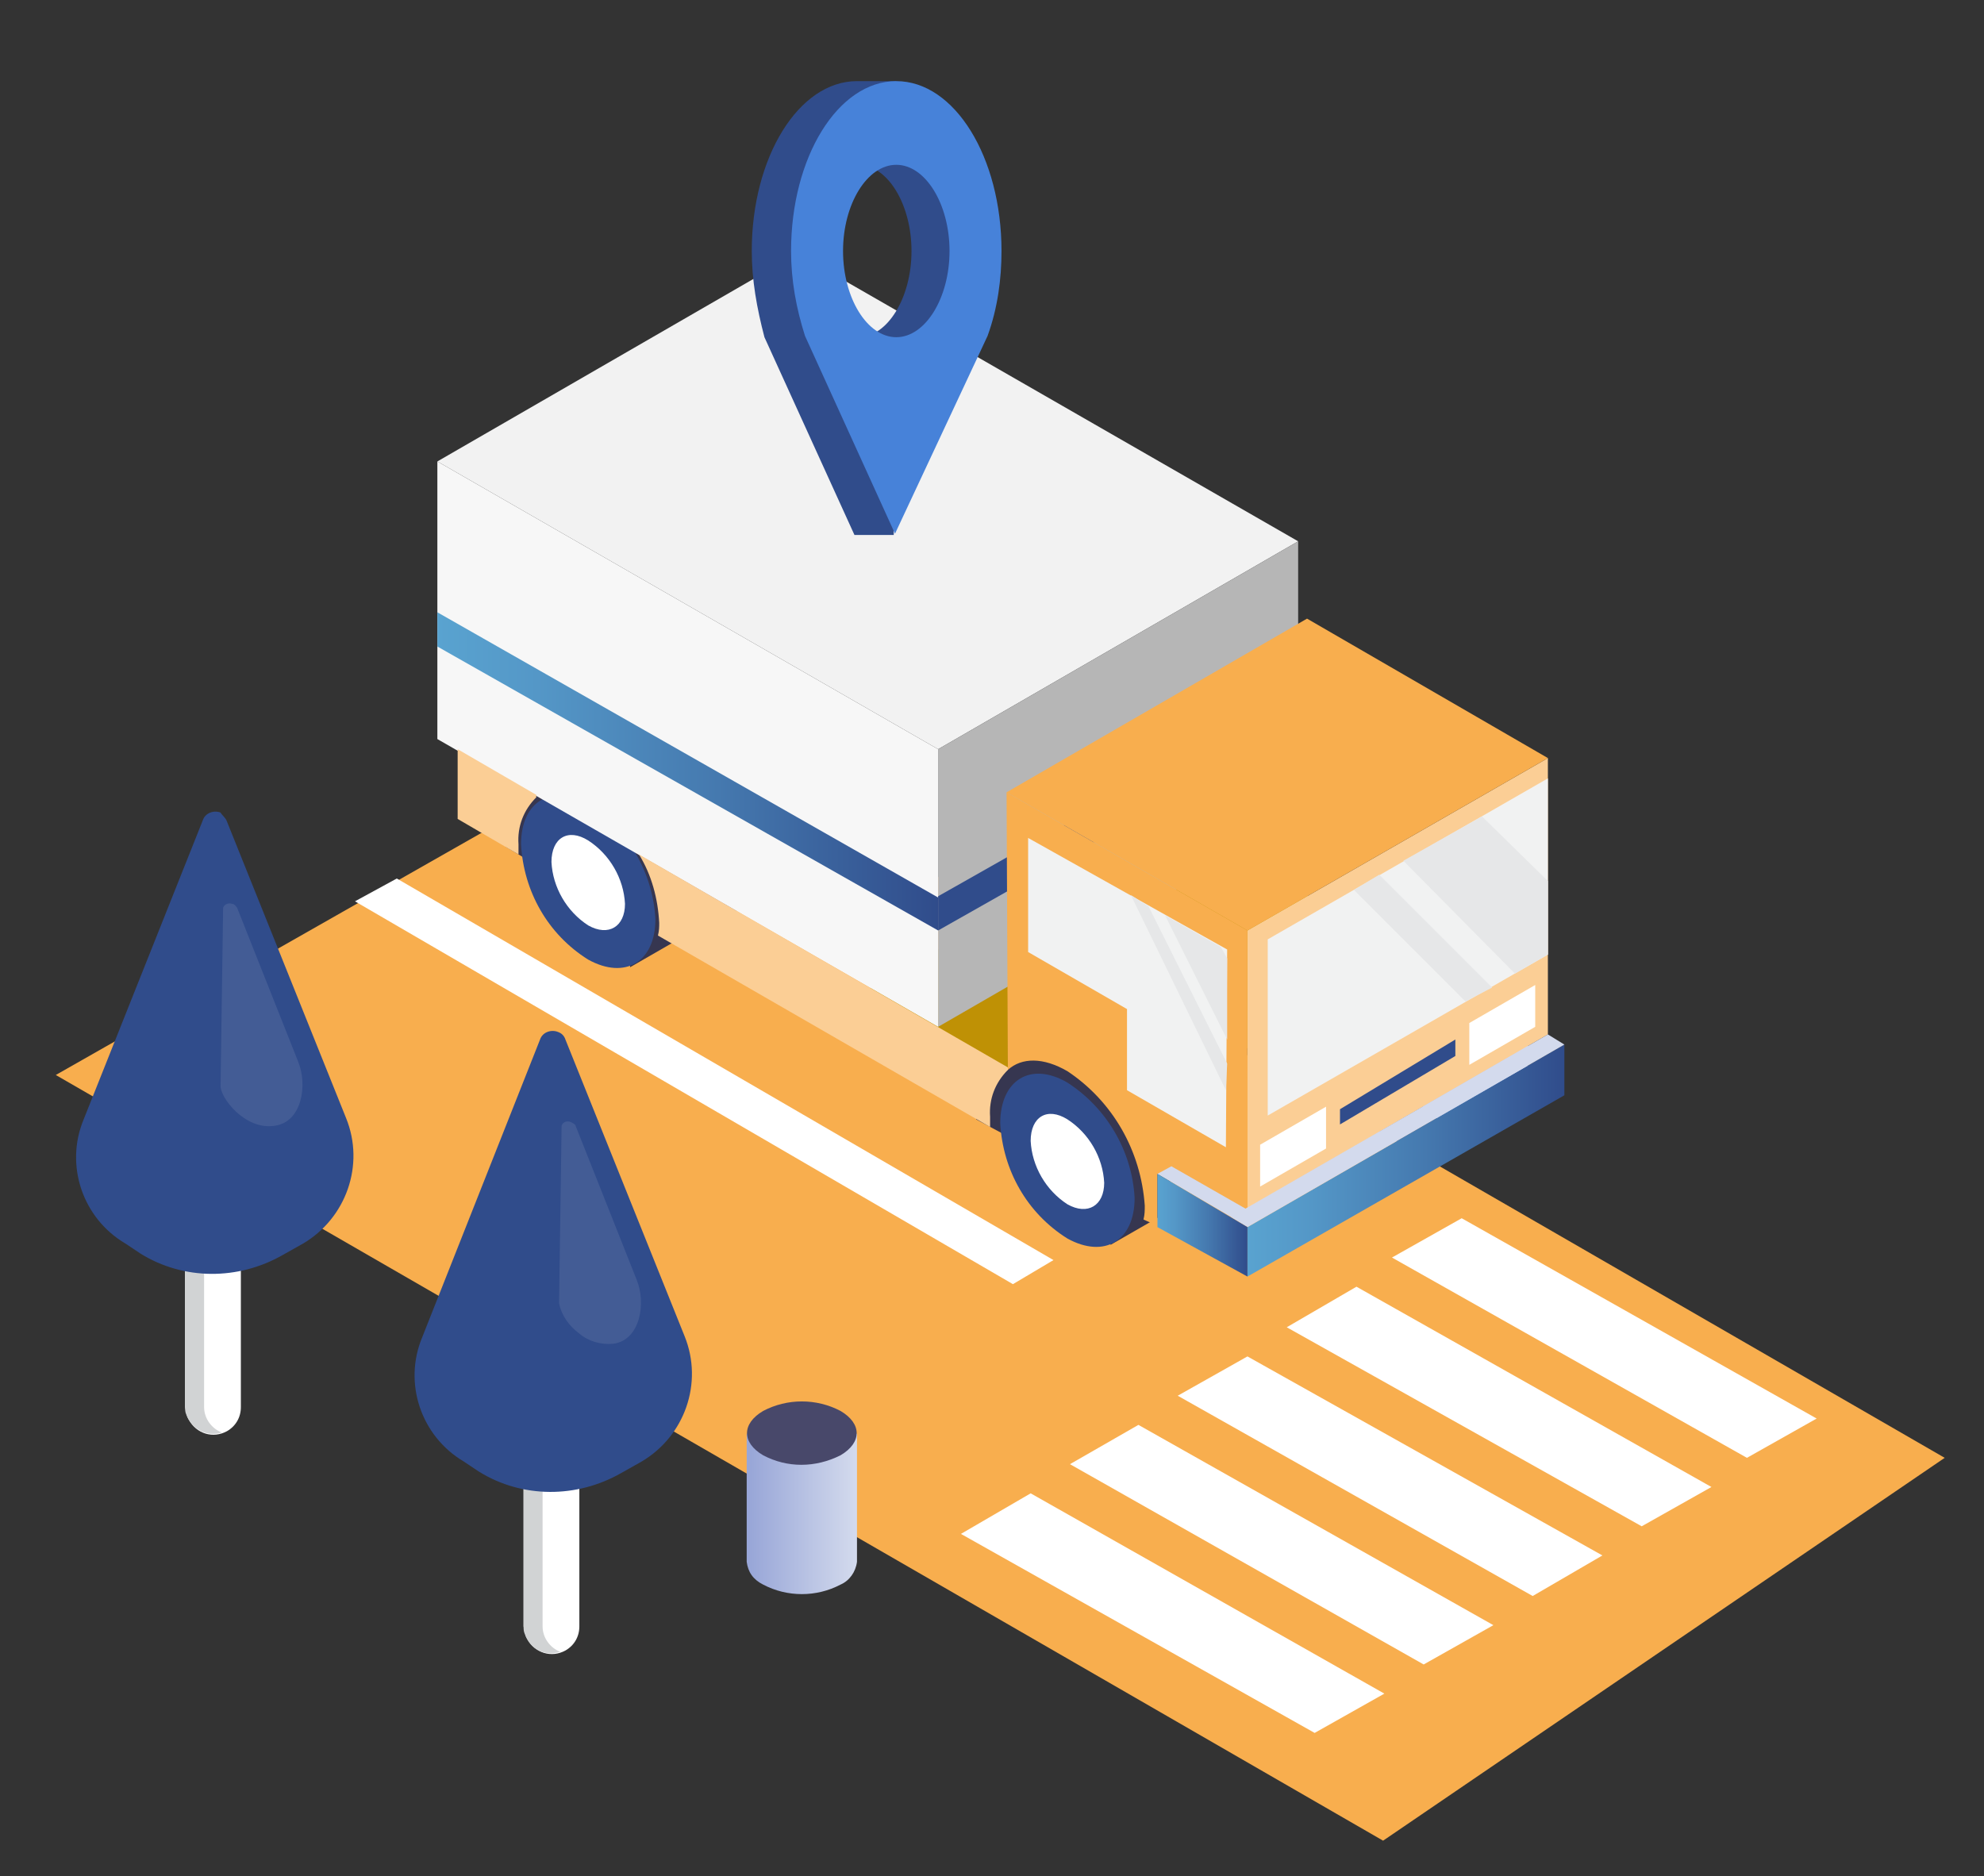
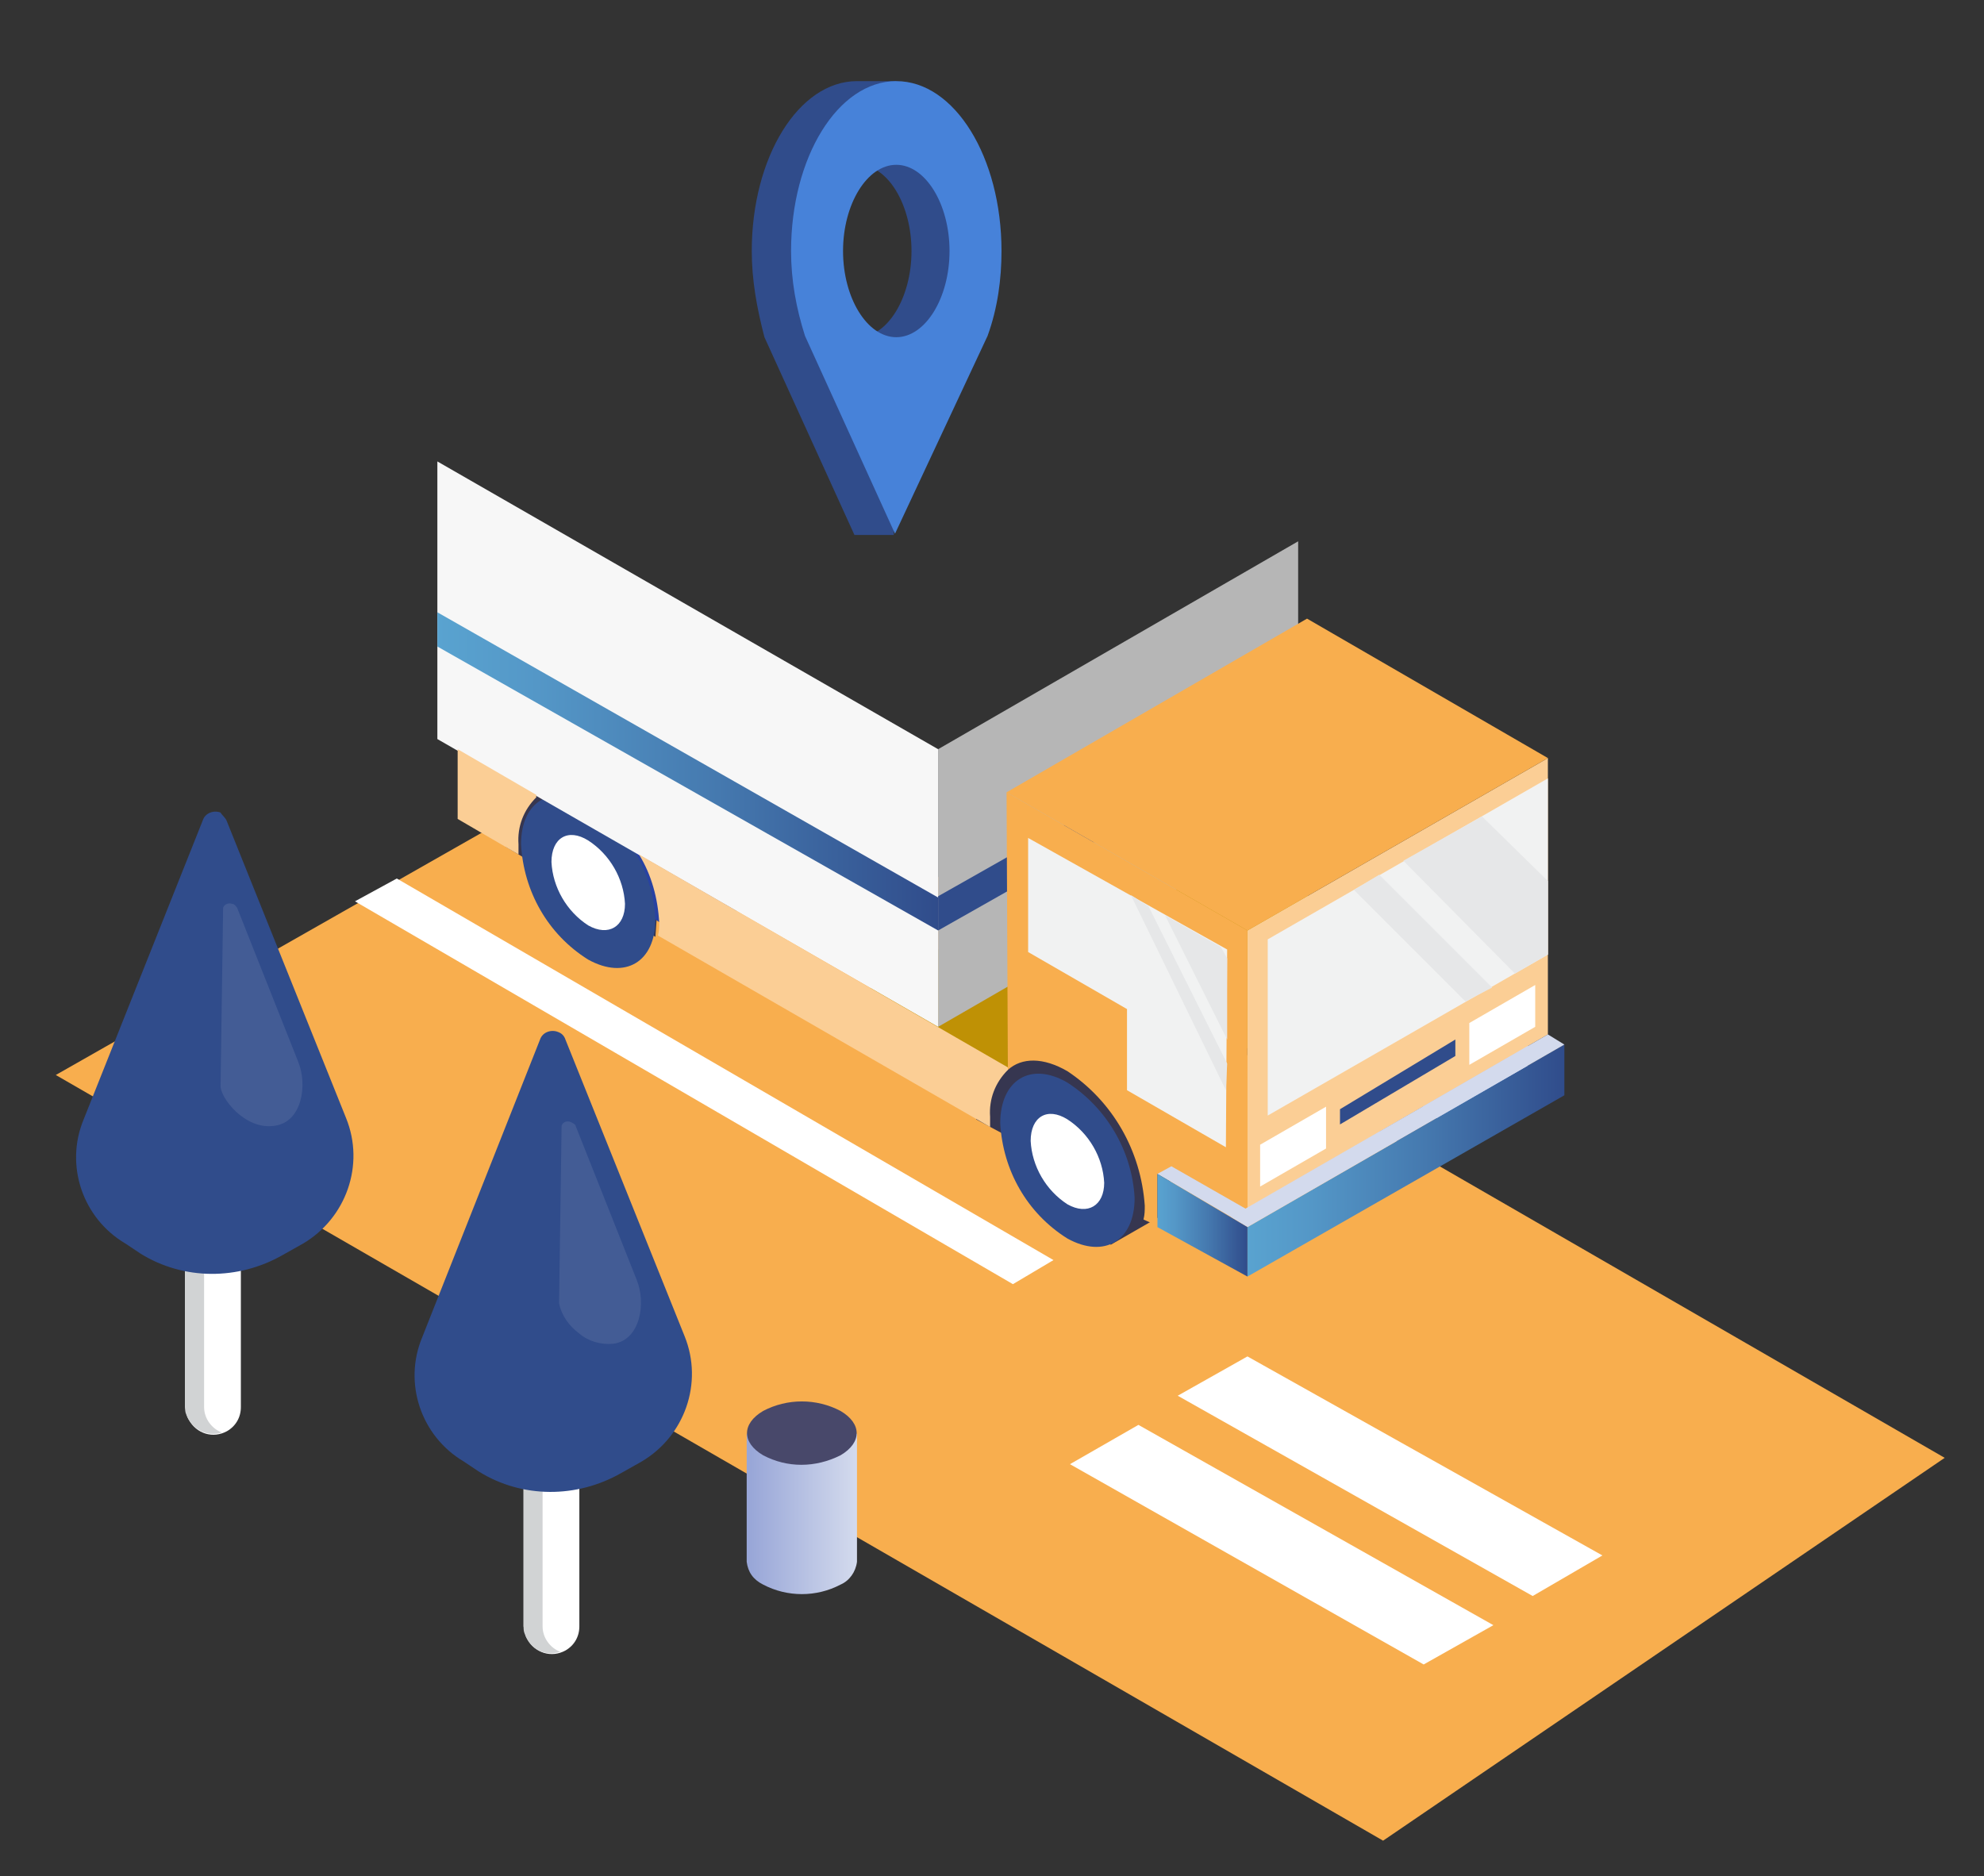
<svg xmlns="http://www.w3.org/2000/svg" id="Слой_1" x="0px" y="0px" viewBox="0 0 156.5 148" style="enable-background:new 0 0 156.5 148;" xml:space="preserve">
  <rect x="0" y="0" width="156.5" height="148" fill="#333333" stroke="none" />
  <style type="text/css"> .st0{fill:#F8AE4E;} .st1{fill:#FFFFFF;} .st2{fill:url(#SVGID_1_);} .st3{fill:#48486A;} .st4{fill:url(#SVGID_2_);} .st5{fill:#D1D3D4;} .st6{fill:#304C8B;} .st7{fill:#435C95;} .st8{fill:#BF9105;} .st9{fill:#363650;} .st10{fill:#1E327A;} .st11{fill:#2842A2;} .st12{fill:#F2F2F2;} .st13{fill:#B6B6B6;} .st14{fill:#F7F7F7;} .st15{fill:url(#SVGID_3_);} .st16{fill:url(#SVGID_4_);} .st17{fill:#FBCE95;} .st18{fill:#F1F2F2;} .st19{fill:#D3DAED;} .st20{fill:#E6E7E8;} .st21{fill:url(#SVGID_5_);} .st22{fill:#4782D9;} .st23{fill:#F1F2F7;} .st24{fill:url(#SVGID_6_);} .st25{fill:#ACB7D1;} .st26{opacity:0.83;fill:#F8AE4E;enable-background:new ;} .st27{fill:url(#SVGID_7_);} .st28{fill:url(#SVGID_8_);} .st29{fill:url(#SVGID_9_);} .st30{fill:url(#SVGID_10_);} .st31{fill:url(#SVGID_11_);} .st32{fill:url(#SVGID_12_);} .st33{fill:url(#SVGID_13_);} .st34{fill:#F9BE71;} .st35{opacity:0.3;fill:#414042;enable-background:new ;} .st36{fill:url(#SVGID_14_);} .st37{fill:url(#SVGID_15_);} .st38{fill:url(#SVGID_16_);} .st39{fill:#BCBEC0;} .st40{fill:#414042;} </style>
  <polygon class="st0" points="53.1,57.1 153.4,115 109.1,145.2 4.4,84.8 " />
  <polygon class="st1" points="83.1,99.4 31.3,69.3 28,71.1 79.9,101.3 " />
-   <polygon class="st1" points="81.3,117.8 109.2,133.6 103.7,136.7 75.8,121 " />
  <polygon class="st1" points="89.8,112.4 117.8,128.2 112.3,131.3 84.4,115.5 " />
  <polygon class="st1" points="98.4,107 126.4,122.7 120.9,125.9 92.9,110.1 " />
-   <polygon class="st1" points="107,101.5 135,117.3 129.5,120.4 101.5,104.7 " />
-   <polygon class="st1" points="115.3,96.1 143.3,111.9 137.8,115 109.8,99.2 " />
  <linearGradient id="SVGID_1_" gradientUnits="userSpaceOnUse" x1="58.908" y1="30.631" x2="67.515" y2="30.631" gradientTransform="matrix(1 0 0 -1 0 150)">
    <stop offset="4.000000e-002" style="stop-color:#99A7D8" />
    <stop offset="1" style="stop-color:#D3DAED" />
  </linearGradient>
  <path class="st2" d="M58.9,113.1v10.1c0.1,0.8,0.5,1.4,1.3,1.8c1.9,1,4.2,1,6.1,0c0.7-0.3,1.2-1,1.3-1.8v-10.1H58.9z" />
  <path class="st3" d="M66.3,114.8c1.7-1,1.7-2.5,0-3.5c-1.9-1-4.2-1-6.1,0c-1.7,1-1.7,2.5,0,3.5C62.1,115.8,64.3,115.8,66.3,114.8z" />
  <linearGradient id="SVGID_2_" gradientUnits="userSpaceOnUse" x1="111.929" y1="67.53" x2="120.535" y2="67.53" gradientTransform="matrix(1 0 0 -1 0 150)">
    <stop offset="4.000000e-002" style="stop-color:#99A7D8" />
    <stop offset="1" style="stop-color:#D3DAED" />
  </linearGradient>
  <path class="st4" d="M111.9,76.2v10.1c0.1,0.8,0.5,1.4,1.2,1.8c1.9,1,4.2,1,6.1,0c0.7-0.3,1.2-1,1.3-1.8V76.2H111.9z" />
  <path class="st3" d="M119.3,77.9c1.7-1,1.7-2.5,0-3.5c-1.9-1-4.2-1-6.1,0c-1.7,1-1.7,2.5,0,3.5C115.1,78.9,117.4,78.9,119.3,77.9z" />
  <path class="st1" d="M45.7,109.6v18.7c0,0.8-0.4,1.5-1.1,1.9l0,0c-1.1,0.6-2.4,0.2-3-0.9c-0.2-0.3-0.2-0.6-0.3-1v-16.2L45.7,109.6z" />
  <path class="st5" d="M45.7,109.6v0.8l-2.9,1.7v16.2c0,0.9,0.6,1.7,1.4,2c-1.2,0.4-2.4-0.2-2.8-1.4c-0.1-0.2-0.1-0.4-0.1-0.6v-16.2 L45.7,109.6z" />
  <path class="st6" d="M44.6,82l9.4,23.4c1.5,3.7,0,7.9-3.4,9.9l-1.6,0.9c-3.5,2-7.8,2-11.2-0.1l-1.2-0.8c-3.4-2-4.8-6.2-3.3-9.8 L42.6,82c0.2-0.6,0.9-0.8,1.4-0.6C44.3,81.5,44.5,81.7,44.6,82z" />
  <path class="st7" d="M45.4,88.8l4.8,12.1c0.8,1.9,0.3,4.8-1.8,5.1c-1,0.1-2-0.2-2.7-0.8c-0.8-0.6-1.4-1.4-1.6-2.4l0.2-14 c0.1-0.3,0.4-0.4,0.7-0.3C45.2,88.6,45.4,88.7,45.4,88.8z" />
  <path class="st1" d="M19,92.3V111c0,0.8-0.4,1.5-1.1,1.9l0,0c-1.1,0.6-2.4,0.2-3-0.9c-0.2-0.3-0.2-0.6-0.3-1V94.8L19,92.3z" />
  <path class="st5" d="M19,92.3v0.8l-2.9,1.7V111c0,0.9,0.6,1.7,1.4,2c-1.2,0.4-2.4-0.3-2.8-1.4c-0.1-0.2-0.1-0.4-0.1-0.6V94.8 L19,92.3z" />
  <path class="st6" d="M17.9,64.8l9.4,23.4c1.5,3.7,0,7.9-3.4,9.9l-1.6,0.9c-3.5,2-7.8,2-11.2-0.1l-1.2-0.8c-3.4-2-4.8-6.2-3.3-9.8 l9.4-23.6c0.2-0.6,0.9-0.8,1.4-0.6C17.5,64.3,17.8,64.5,17.9,64.8z" />
  <path class="st7" d="M18.7,71.6l4.8,12.1c0.8,1.9,0.3,4.8-1.8,5.1c-2.4,0.4-4.4-2.3-4.3-3.2l0.2-14c0.1-0.3,0.5-0.4,0.7-0.3 C18.5,71.3,18.6,71.5,18.7,71.6z" />
  <polygon class="st8" points="87.6,88.9 68.6,78 92.3,64.4 111.2,75.3 " />
  <polygon class="st9" points="78.3,84.7 79.5,84.4 79.5,78.3 90,78.3 88.9,94.7 77,88.3 " />
  <polygon class="st9" points="41.2,63.2 41.8,61.6 42.4,56.8 52.9,56.8 51.7,73.9 39.9,66.8 " />
  <polygon class="st10" points="55.5,62.1 60.2,59.7 60.2,70.6 55.5,73.4 " />
  <path class="st11" d="M46.8,63.7c0.2,3.7,2.1,7.1,5.3,9.1c2.9,1.6,5.3,0.2,5.3-3.2c-0.2-3.7-2.2-7.1-5.3-9.2 C49.2,58.9,46.8,60.3,46.8,63.7z" />
  <polygon class="st9" points="87.6,87 92.3,84.6 92.3,95.5 87.6,98.2 " />
-   <path class="st9" d="M49.7,65l4.7-2.4v9.3c0,1-0.5,2-1.4,2.5l-3.3,1.9L49.7,65z" />
  <path class="st6" d="M41.1,66.6c0.2,3.7,2.1,7.1,5.3,9.1c2.9,1.6,5.3,0.2,5.3-3.2c-0.2-3.7-2.2-7.1-5.3-9.1 C43.5,61.8,41.1,63.2,41.1,66.6z" />
  <path class="st1" d="M43.5,68c0.1,2,1.2,3.9,2.9,5c1.6,0.9,2.9,0.1,2.9-1.7c-0.1-2-1.2-3.9-2.9-5C44.8,65.3,43.5,66.1,43.5,68z" />
-   <polygon class="st12" points="102.4,42.7 62.9,20 34.5,36.4 74,59.1 " />
  <polygon class="st13" points="102.4,42.7 102.4,64.6 74,81 74,59.1 " />
  <polygon class="st14" points="74,59.1 34.5,36.4 34.5,58.3 74,81 " />
  <linearGradient id="SVGID_3_" gradientUnits="userSpaceOnUse" x1="-2159.713" y1="2236.882" x2="-2120.243" y2="2236.882" gradientTransform="matrix(-1 0 0 1 -2085.71 -2176)">
    <stop offset="0" style="stop-color:#304C8B" />
    <stop offset="0.44" style="stop-color:#4579AF" />
    <stop offset="0.8" style="stop-color:#5497C7" />
    <stop offset="1" style="stop-color:#59A3D0" />
  </linearGradient>
  <polygon class="st15" points="74,70.8 34.5,48.3 34.5,51 74,73.4 " />
  <polygon class="st6" points="74,70.7 95.9,58.3 95.9,61 74,73.4 " />
  <linearGradient id="SVGID_4_" gradientUnits="userSpaceOnUse" x1="-2209.137" y1="2267.58" x2="-2184.133" y2="2267.58" gradientTransform="matrix(-1 0 0 1 -2085.71 -2176)">
    <stop offset="0" style="stop-color:#304C8B" />
    <stop offset="0.44" style="stop-color:#4579AF" />
    <stop offset="0.8" style="stop-color:#5497C7" />
    <stop offset="1" style="stop-color:#59A3D0" />
  </linearGradient>
  <polygon class="st16" points="98.4,96.8 98.4,100.7 123.4,86.4 123.4,82.4 " />
  <polygon class="st17" points="122.1,81.6 98.4,95.3 98.4,73.4 122.1,59.8 " />
  <polygon class="st18" points="122.1,75.3 100,88 100,74.1 122.1,61.4 " />
  <polygon class="st1" points="104.6,90.6 99.4,93.6 99.4,90.3 104.6,87.3 " />
  <polygon class="st6" points="114.8,83.3 105.7,88.7 105.7,87.5 114.8,82 " />
  <polygon class="st1" points="121.1,81 115.9,84 115.9,80.7 121.1,77.7 " />
  <path class="st0" d="M91.3,96.7v-4.1l7.1,4.1V73.4l-19-10.9l0.1,21.9c1.1-1,2.8-1,4.7,0.1c3.6,2.4,5.8,6.3,6.1,10.6 c0,0.4,0,0.7-0.1,1.1L91.3,96.7z" />
  <path class="st6" d="M78.9,88.6c0.2,3.7,2.1,7.1,5.3,9.1c2.9,1.6,5.3,0.2,5.3-3.2c-0.2-3.7-2.2-7.1-5.3-9.1 C81.3,83.7,78.9,85.2,78.9,88.6z" />
  <path class="st1" d="M81.3,90c0.1,2,1.2,3.9,2.9,5c1.6,0.9,2.9,0.1,2.9-1.7c-0.1-2-1.2-3.9-2.9-5C82.6,87.3,81.3,88.1,81.3,90z" />
  <polygon class="st0" points="98.4,73.4 79.4,62.5 103.1,48.8 122.1,59.8 " />
  <polygon class="st18" points="96.7,90.5 88.9,86 88.9,79.6 81.1,75.1 81.1,66.1 96.8,74.9 " />
  <path class="st17" d="M36.1,59.1v5.5l4.8,2.8c0-0.3,0-0.5,0-0.8c-0.1-1.4,0.4-2.7,1.4-3.7v-0.2L36.1,59.1z" />
  <path class="st17" d="M78.1,88.9c0-0.3,0-0.5,0-0.8c-0.1-1.4,0.4-2.7,1.4-3.7v-0.2L50.4,67.4c1,1.6,1.5,3.5,1.6,5.4 c0,0.3,0,0.6-0.1,1L78.1,88.9z" />
  <polygon class="st19" points="97.1,96 98.4,96.8 123.4,82.4 122.1,81.6 " />
  <polygon class="st20" points="115.6,79 117.7,77.9 108.8,69 106.8,70.2 " />
  <polygon class="st20" points="110.7,67.9 119.5,76.8 122.1,75.3 122.1,69.5 116.9,64.4 " />
  <polygon class="st20" points="96.7,86 96.8,83.9 90.6,71.5 89.2,70.6 " />
  <polygon class="st20" points="96.3,74.7 91.9,72.2 96.8,82 96.8,75.6 " />
  <polygon class="st19" points="98.3,96.7 99.4,96 92.4,92 91.3,92.6 " />
  <linearGradient id="SVGID_5_" gradientUnits="userSpaceOnUse" x1="-2184.144" y1="2272.683" x2="-2177.004" y2="2272.683" gradientTransform="matrix(-1 0 0 1 -2085.71 -2176)">
    <stop offset="0" style="stop-color:#304C8B" />
    <stop offset="0.44" style="stop-color:#4579AF" />
    <stop offset="0.8" style="stop-color:#5497C7" />
    <stop offset="1" style="stop-color:#59A3D0" />
  </linearGradient>
  <polygon class="st21" points="98.4,96.8 91.3,92.6 91.3,96.8 98.4,100.7 " />
  <g>
    <path class="st6" d="M59.3,19.8c0-7.4,3.7-13.4,8.3-13.4h3.1v1c3.1,2,5.2,6.8,5.2,12.5c0,2.2-0.3,4.5-1.1,6.7l0,0l-4.3,9.1v6.5 h-3.1l-7.1-15.6l0,0C59.7,24.3,59.3,22.1,59.3,19.8z M67.7,26.6c2.3,0,4.2-3.1,4.2-6.8s-1.9-6.8-4.2-6.8c-2.3,0-4.2,3.1-4.2,6.8 S65.3,26.6,67.7,26.6L67.7,26.6z" />
    <path class="st22" d="M62.4,19.8c0-7.4,3.7-13.4,8.3-13.4c4.6,0,8.3,6,8.3,13.4c0,2.2-0.3,4.5-1.1,6.7l0,0l-7.3,15.6l-7.1-15.6l0,0 C62.8,24.3,62.4,22.1,62.4,19.8z M70.7,26.6c2.3,0,4.2-3.1,4.2-6.8s-1.9-6.8-4.2-6.8c-2.3,0-4.2,3.1-4.2,6.8 C66.5,23.5,68.4,26.6,70.7,26.6L70.7,26.6z" />
  </g>
</svg>